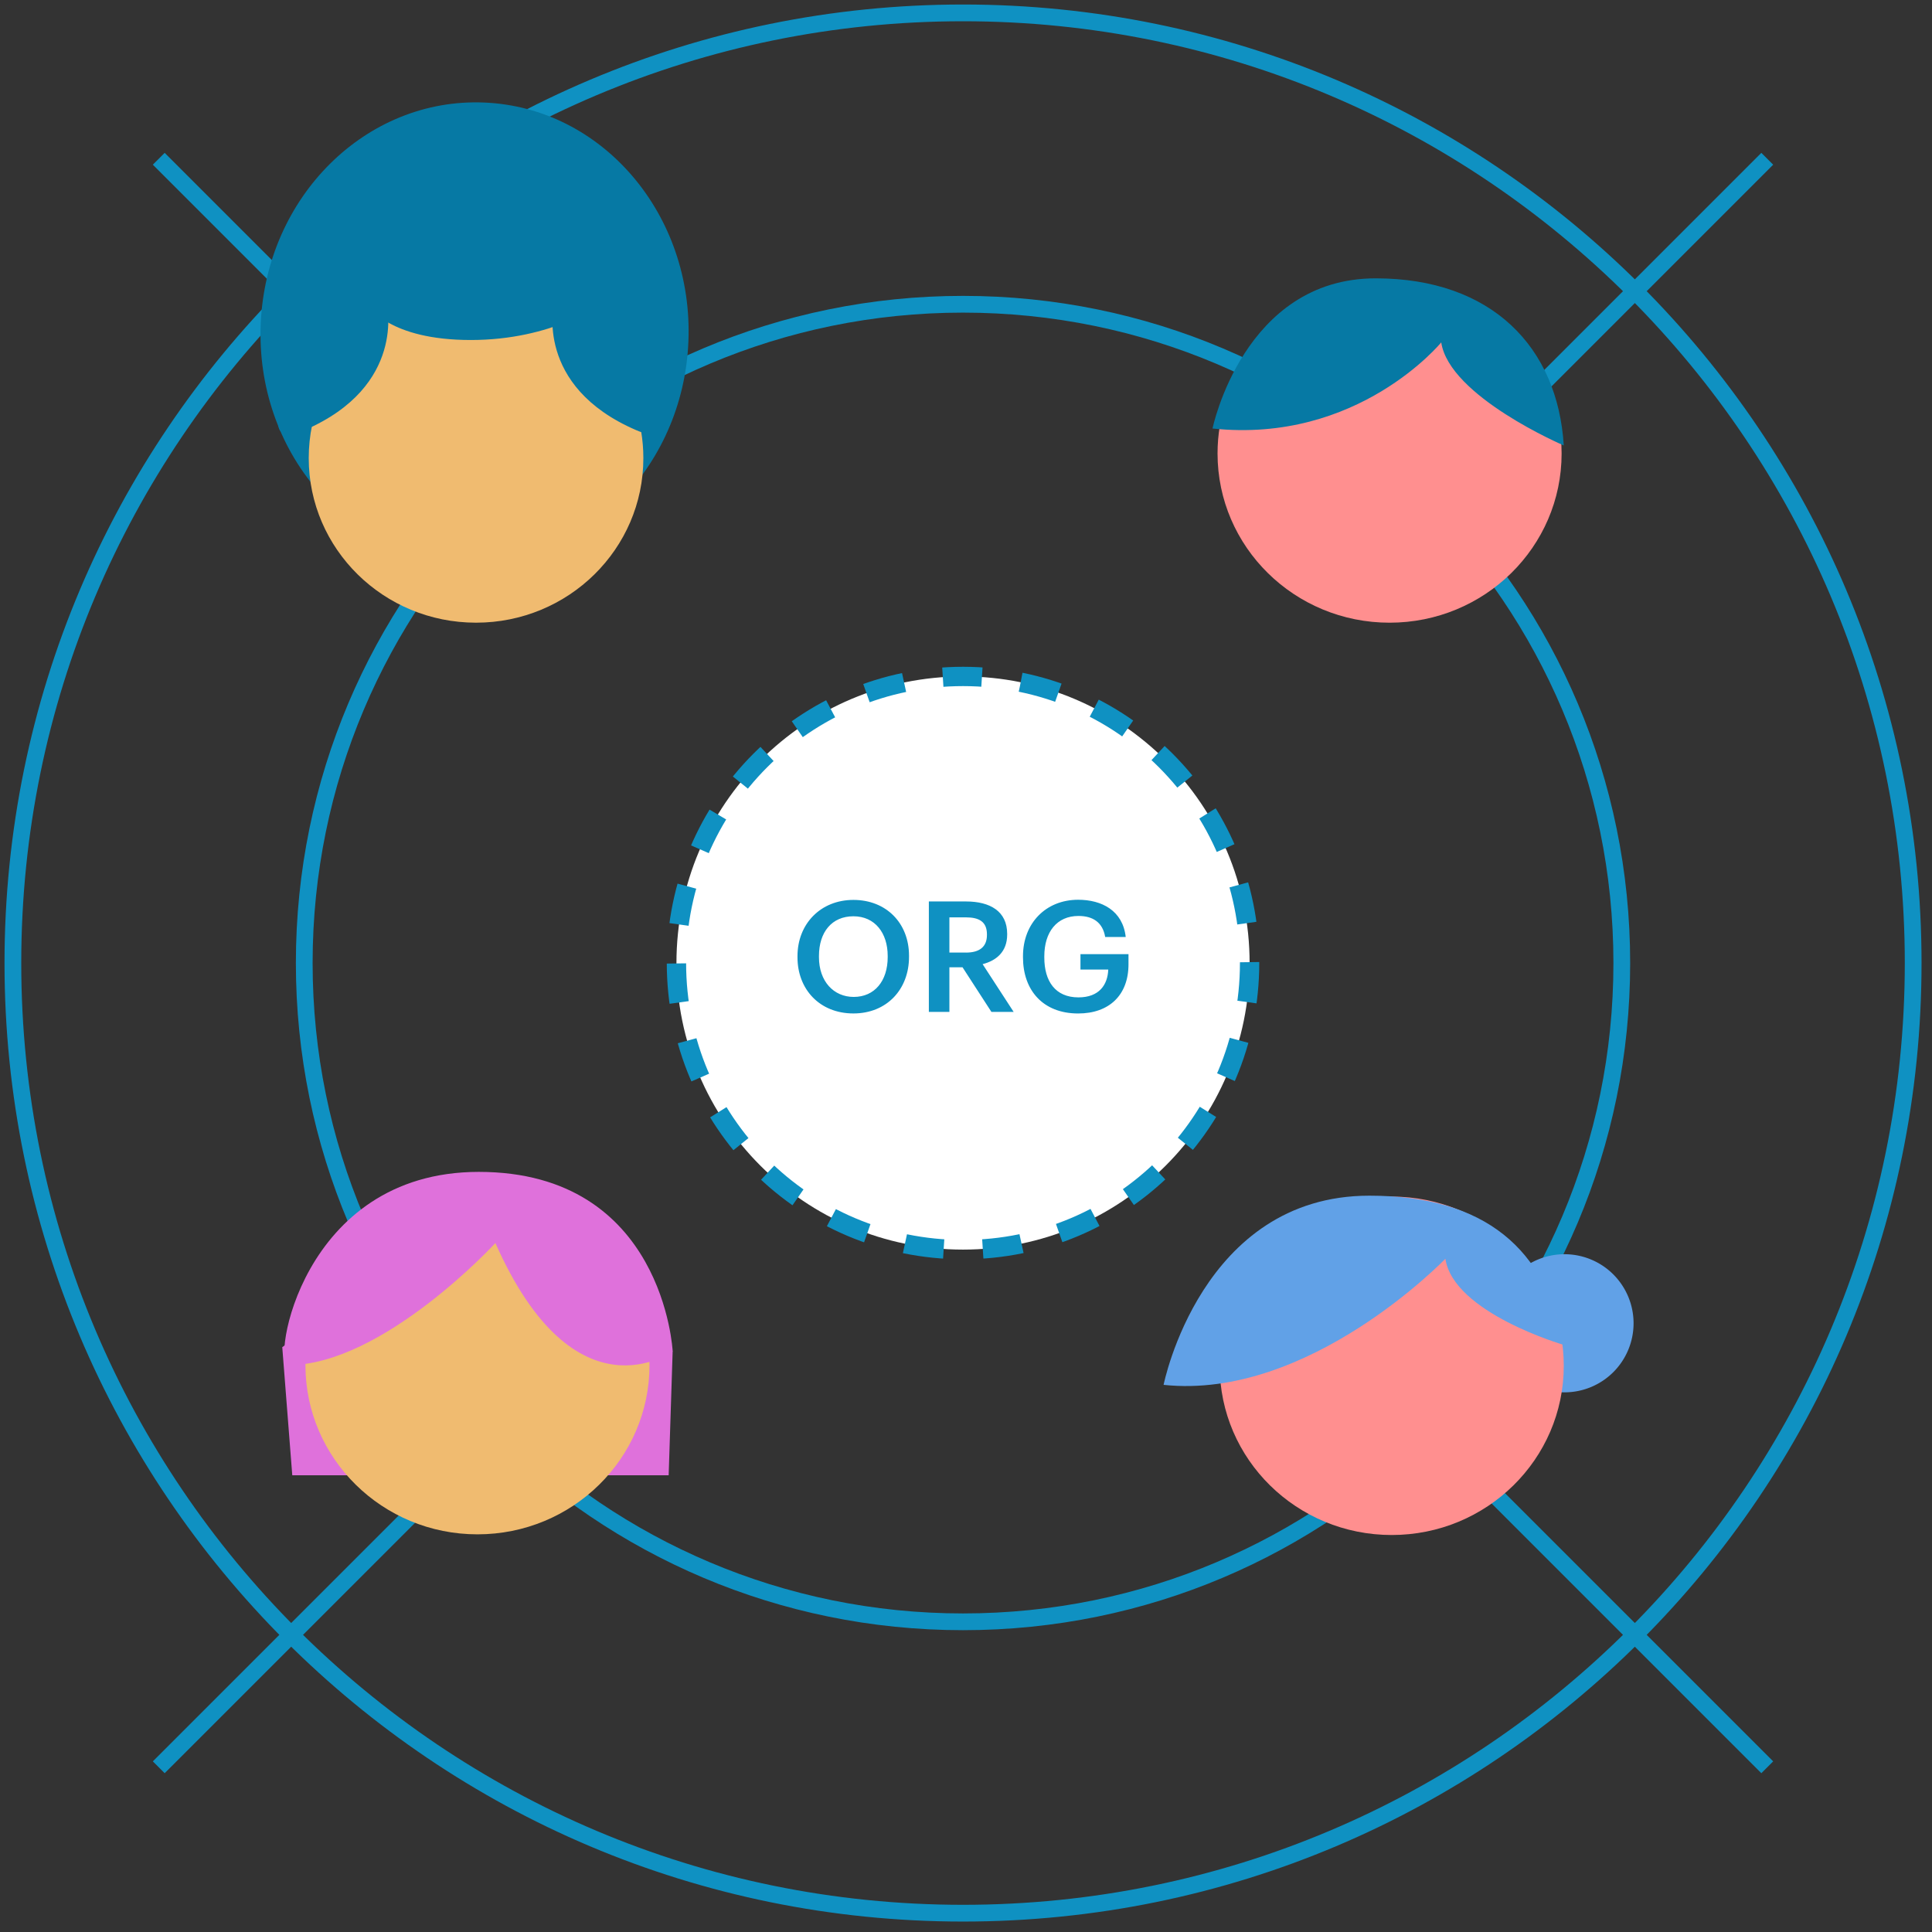
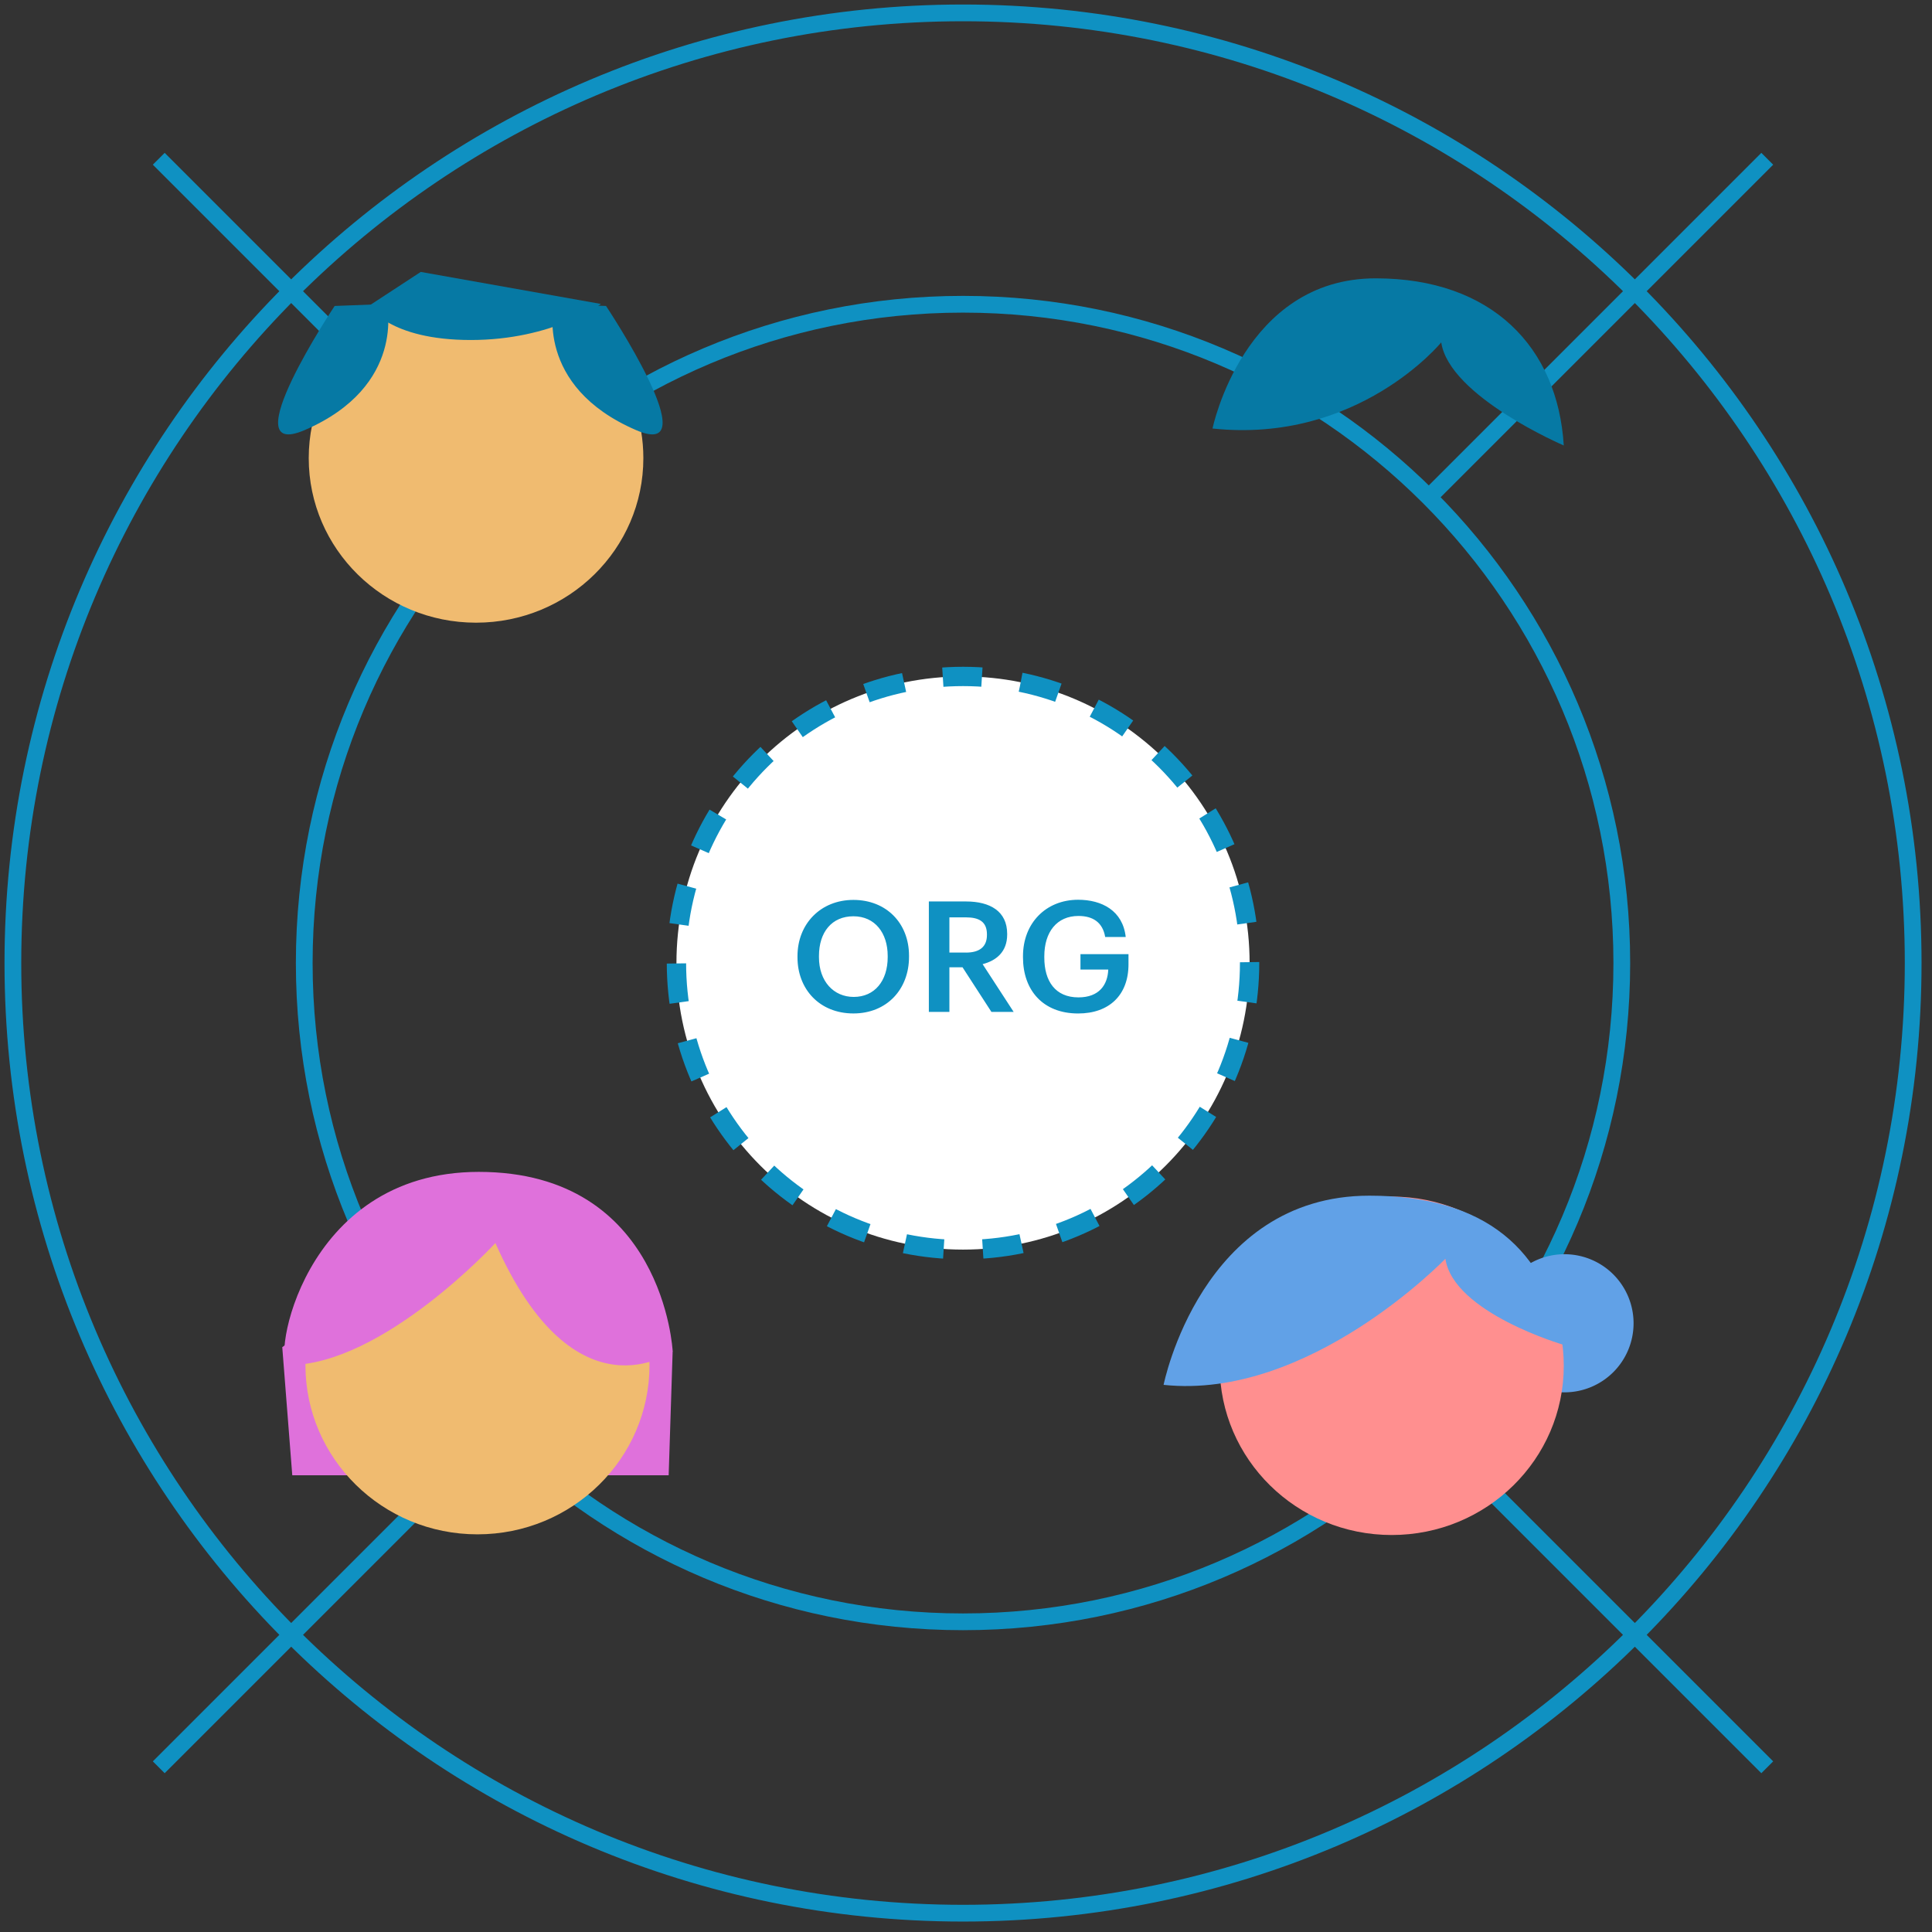
<svg xmlns="http://www.w3.org/2000/svg" width="150" height="150">
  <rect width="100%" height="100%" fill="#333333" stroke="none" />
  <g fill="none" fill-rule="evenodd">
    <path stroke="#0F91C2" stroke-width="1.3" d="M148.538 74.769c0 40.742-33.027 73.77-73.77 73.77C34.027 148.539 1 115.511 1 74.769 1 34.028 34.027 1 74.768 1c40.743 0 73.77 33.028 73.77 73.769zM40.806 108.732l-28.48 28.479M137.21 12.327l-26.317 26.319m-74.541-2.293L12.326 12.327M137.21 137.211l-27.68-27.68" />
    <path stroke="#0F91C2" stroke-width="1.3" d="M125.916 74.769c0 28.248-22.9 51.148-51.147 51.148-28.25 0-51.148-22.9-51.148-51.148 0-28.248 22.899-51.147 51.148-51.147 28.248 0 51.147 22.899 51.147 51.147z" />
    <path fill="#DF71DB" d="M21.915 104.593l.777 9.947h29.223l.31-9.636S43.52 95.266 39.79 94.8c-3.73-.467-17.875 9.793-17.875 9.793" />
    <path fill="#F0BB70" d="M23.714 105.988c0 7.256 5.979 13.138 13.356 13.138 7.376 0 13.357-5.882 13.357-13.138S44.446 92.85 37.07 92.85c-1.435 0-2.817.223-4.113.635-5.364 1.706-9.243 6.659-9.243 12.503" />
    <path fill="#DF71DB" d="M38.463 96.51s-8.73 9.478-16.072 9.478c-1.303 0 .933-15.003 14.782-15.003 14.364 0 15.053 13.92 15.053 13.92s-7.57 5.594-13.763-8.395" />
-     <path fill="#FF8F8F" d="M94.53 35.208c0 7.256 5.98 13.138 13.356 13.138 7.376 0 13.357-5.882 13.357-13.138s-5.98-13.138-13.357-13.138c-1.435 0-2.817.223-4.113.634-5.364 1.706-9.243 6.66-9.243 12.504" />
    <path fill="#0679A4" d="M121.41 34.585s-8.89-3.806-9.513-8.002c0 0-6.45 7.89-17.758 6.686 0 0 2.41-11.659 12.666-11.659 9.027 0 14.138 5.36 14.605 12.975" />
    <path fill="#61A1E7" d="M116.106 102.74a5.362 5.362 0 105.362-5.363 5.362 5.362 0 00-5.362 5.364" />
    <path fill="#FF8F8F" d="M94.697 106.04c0 7.256 5.98 13.138 13.356 13.138 7.377 0 13.357-5.882 13.357-13.138s-5.98-13.138-13.357-13.138c-1.435 0-2.817.224-4.113.635-5.363 1.706-9.243 6.66-9.243 12.503" />
    <path fill="#61A1E7" d="M121.39 104.412s-8.549-2.487-9.17-6.684c0 0-10.57 10.997-21.879 9.792 0 0 2.916-14.688 15.973-14.688 9.027 0 13.756 4.196 15.077 11.58" />
-     <path fill="#0679A4" d="M36.093 43.712c-9.168-.386-16.265-8.7-15.85-18.574.416-9.872 8.185-17.563 17.354-17.177 9.169.386 16.265 8.701 15.85 18.574-.416 9.872-8.185 17.563-17.354 17.177" />
    <path fill="#F0BB70" d="M49.95 35.569c0 7.056-5.816 12.776-12.99 12.776s-12.99-5.72-12.99-12.776c0-7.057 5.816-12.776 12.99-12.776 1.395 0 2.74.215 4 .617 5.217 1.658 8.99 6.475 8.99 12.159" />
    <path fill="#0679A4" d="M30.025 23.6s1.554 6.373-6.373 9.793c-5.738 2.475 2.331-9.638 2.331-9.638l4.042-.155zm12.985 0s-1.554 6.373 6.374 9.793c5.737 2.475-2.332-9.638-2.332-9.638L43.01 23.6z" />
    <path fill="#0679A4" d="M28.626 23.755s1.555 2.643 7.928 2.643S46.657 23.6 46.657 23.6l-13.99-2.488-4.041 2.643z" />
    <path fill="#FFF" d="M97.019 74.769c0 12.289-9.962 22.25-22.25 22.25-12.289 0-22.25-9.961-22.25-22.25 0-12.288 9.962-22.25 22.25-22.25s22.25 9.962 22.25 22.25" />
    <path stroke="#0F91C2" stroke-dasharray="3.038,3.038" stroke-width="1.5" d="M97.019 74.769c0 12.289-9.962 22.25-22.25 22.25-12.289 0-22.25-9.961-22.25-22.25 0-12.288 9.962-22.25 22.25-22.25s22.25 9.962 22.25 22.25z" />
    <path fill="#0F91C2" d="M68.92 74.306v-.096c0-1.762-.982-3.07-2.661-3.07-1.68 0-2.675 1.235-2.675 3.082v.096c0 1.871 1.14 3.083 2.698 3.083 1.619 0 2.639-1.236 2.639-3.095m-7.004.024v-.096c0-2.506 1.799-4.365 4.342-4.365 2.555 0 4.317 1.811 4.317 4.33v.095c0 2.507-1.715 4.39-4.317 4.39-2.627 0-4.342-1.883-4.342-4.354m13.078-.371c1.067 0 1.631-.457 1.631-1.368v-.047c0-.983-.612-1.32-1.631-1.32h-1.284v2.734h1.284zm-2.879-3.97h2.879c1.883 0 3.202.767 3.202 2.518v.048c0 1.343-.84 2.027-1.907 2.302l2.41 3.707h-1.726l-2.244-3.465h-1.019v3.465h-1.595v-8.575zm7.309 4.341v-.096c0-2.553 1.775-4.377 4.28-4.377 1.836 0 3.468.84 3.696 2.89h-1.595c-.193-1.14-.96-1.632-2.075-1.632-1.68 0-2.651 1.249-2.651 3.132v.096c0 1.834.852 3.093 2.65 3.093 1.608 0 2.267-.97 2.315-2.159h-2.158V74.08h3.729v.79c0 2.376-1.487 3.816-3.91 3.816-2.746 0-4.281-1.825-4.281-4.355" />
  </g>
</svg>